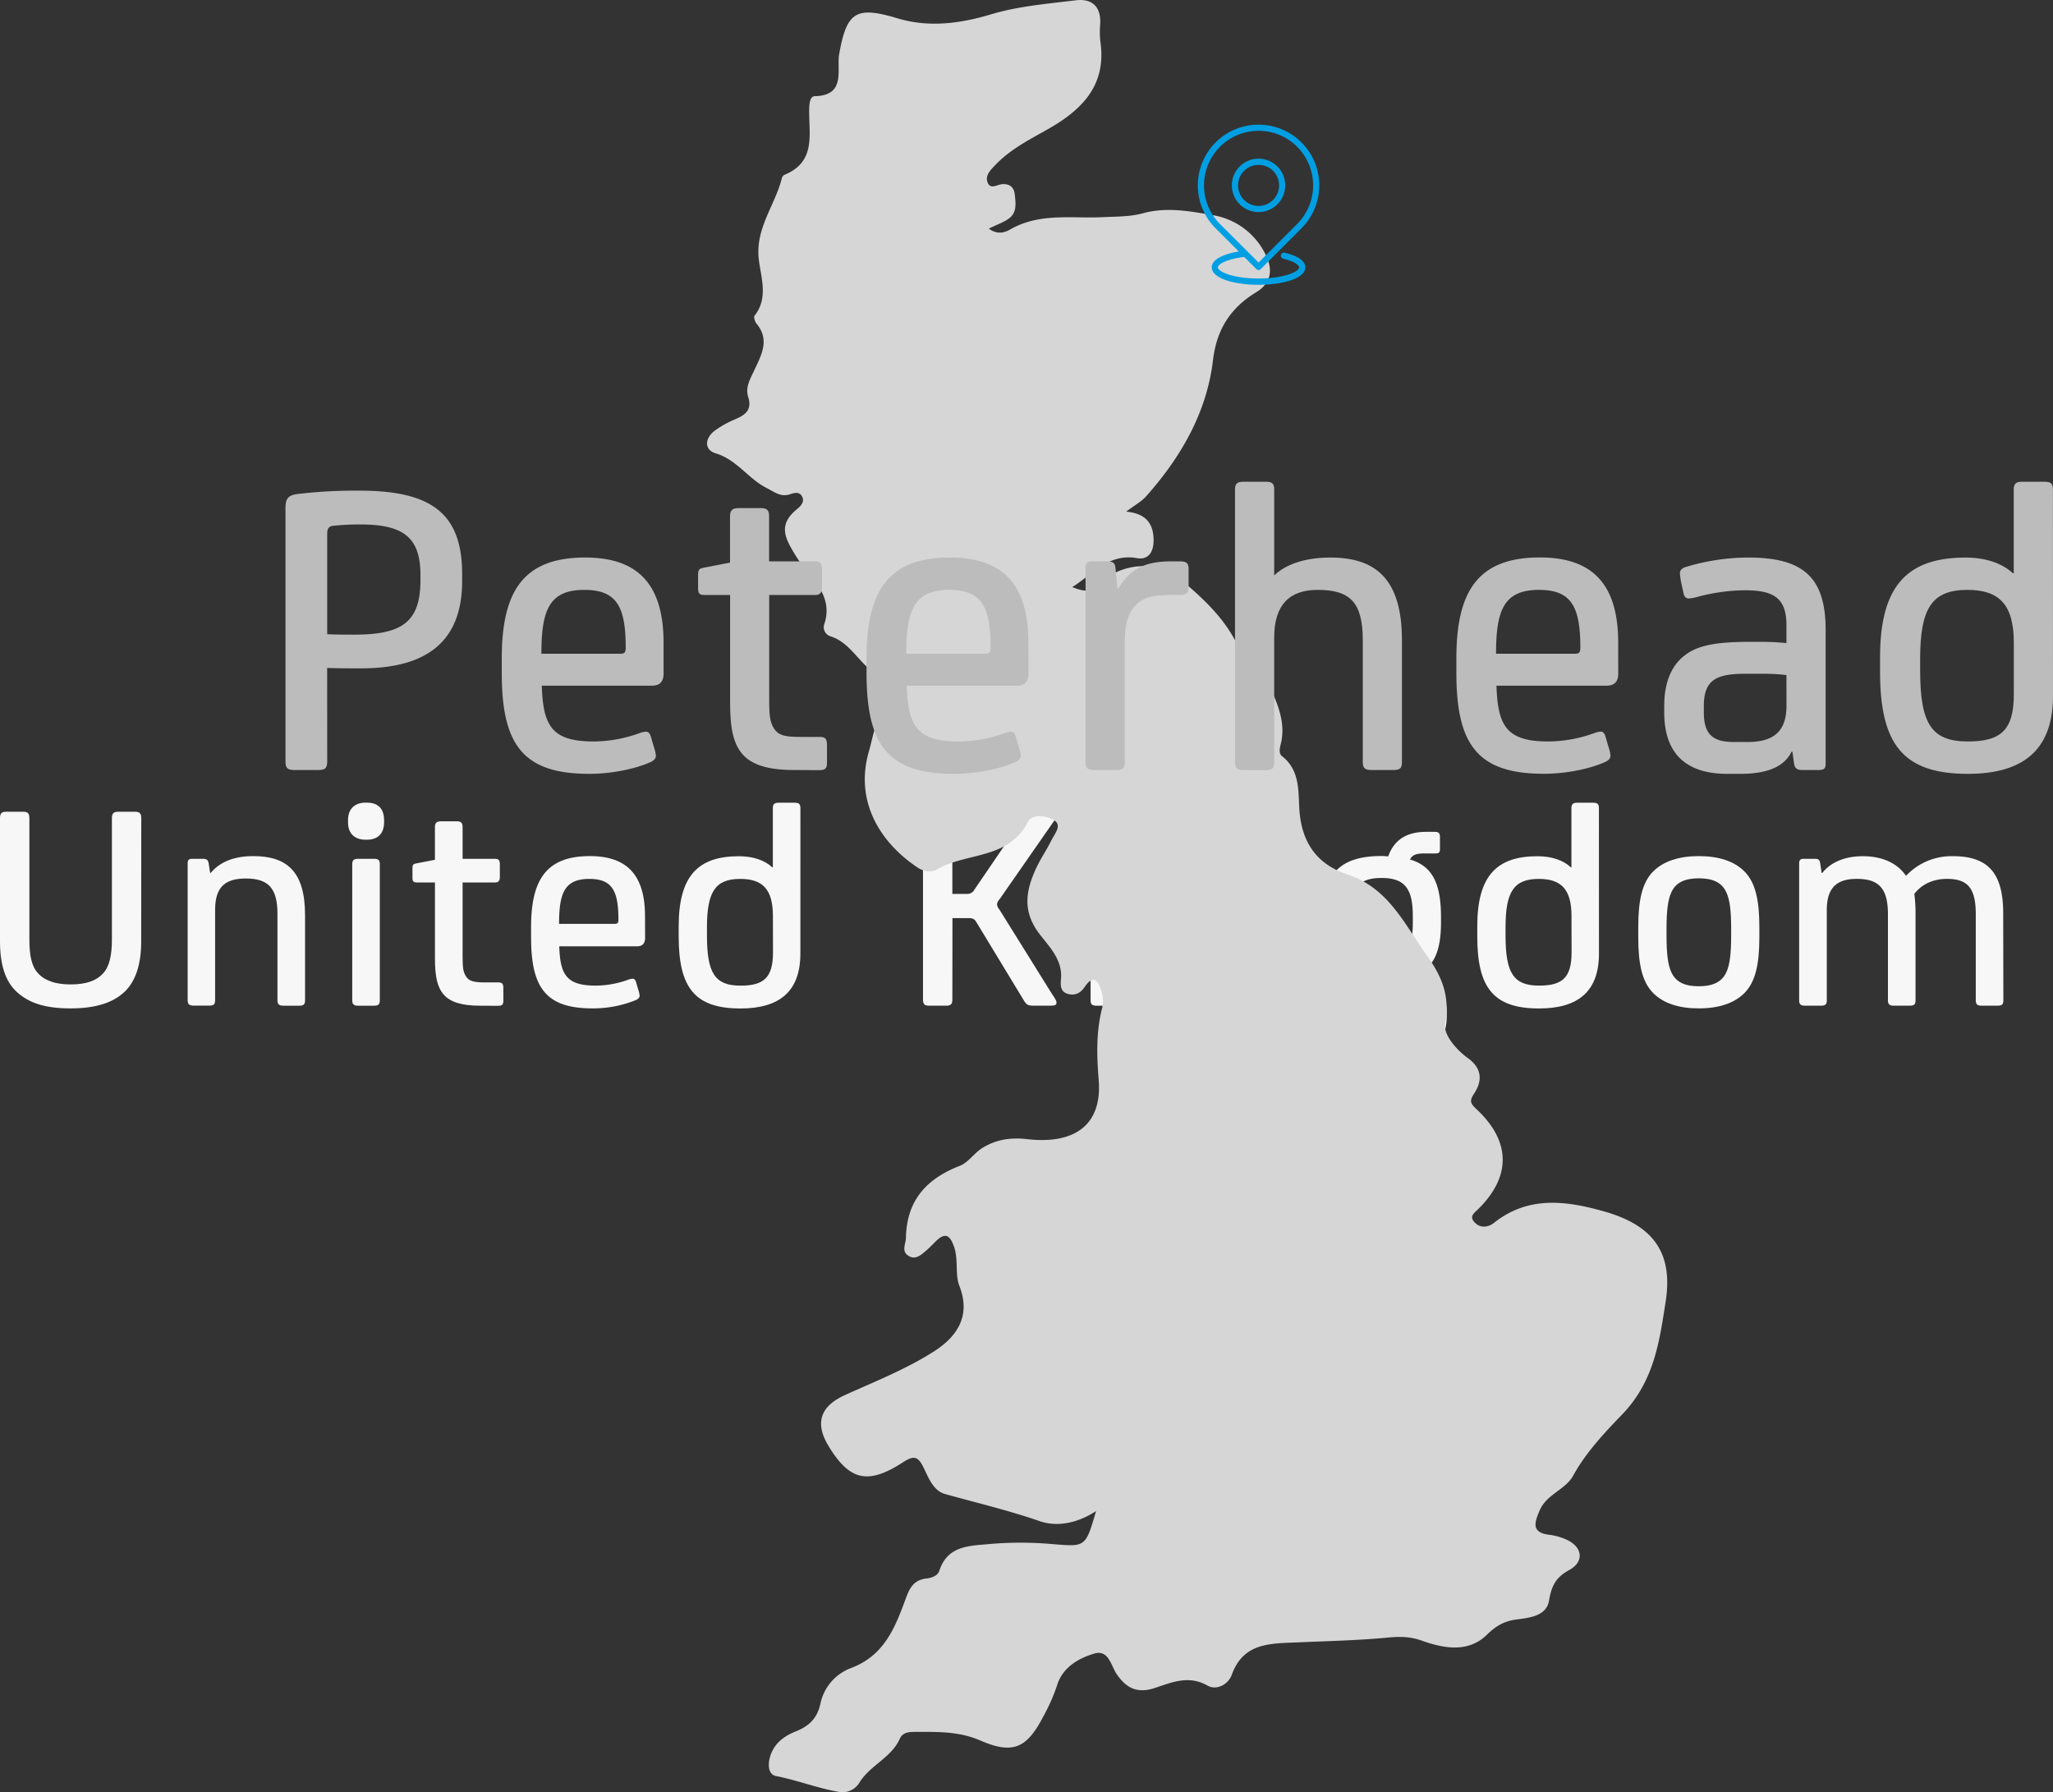
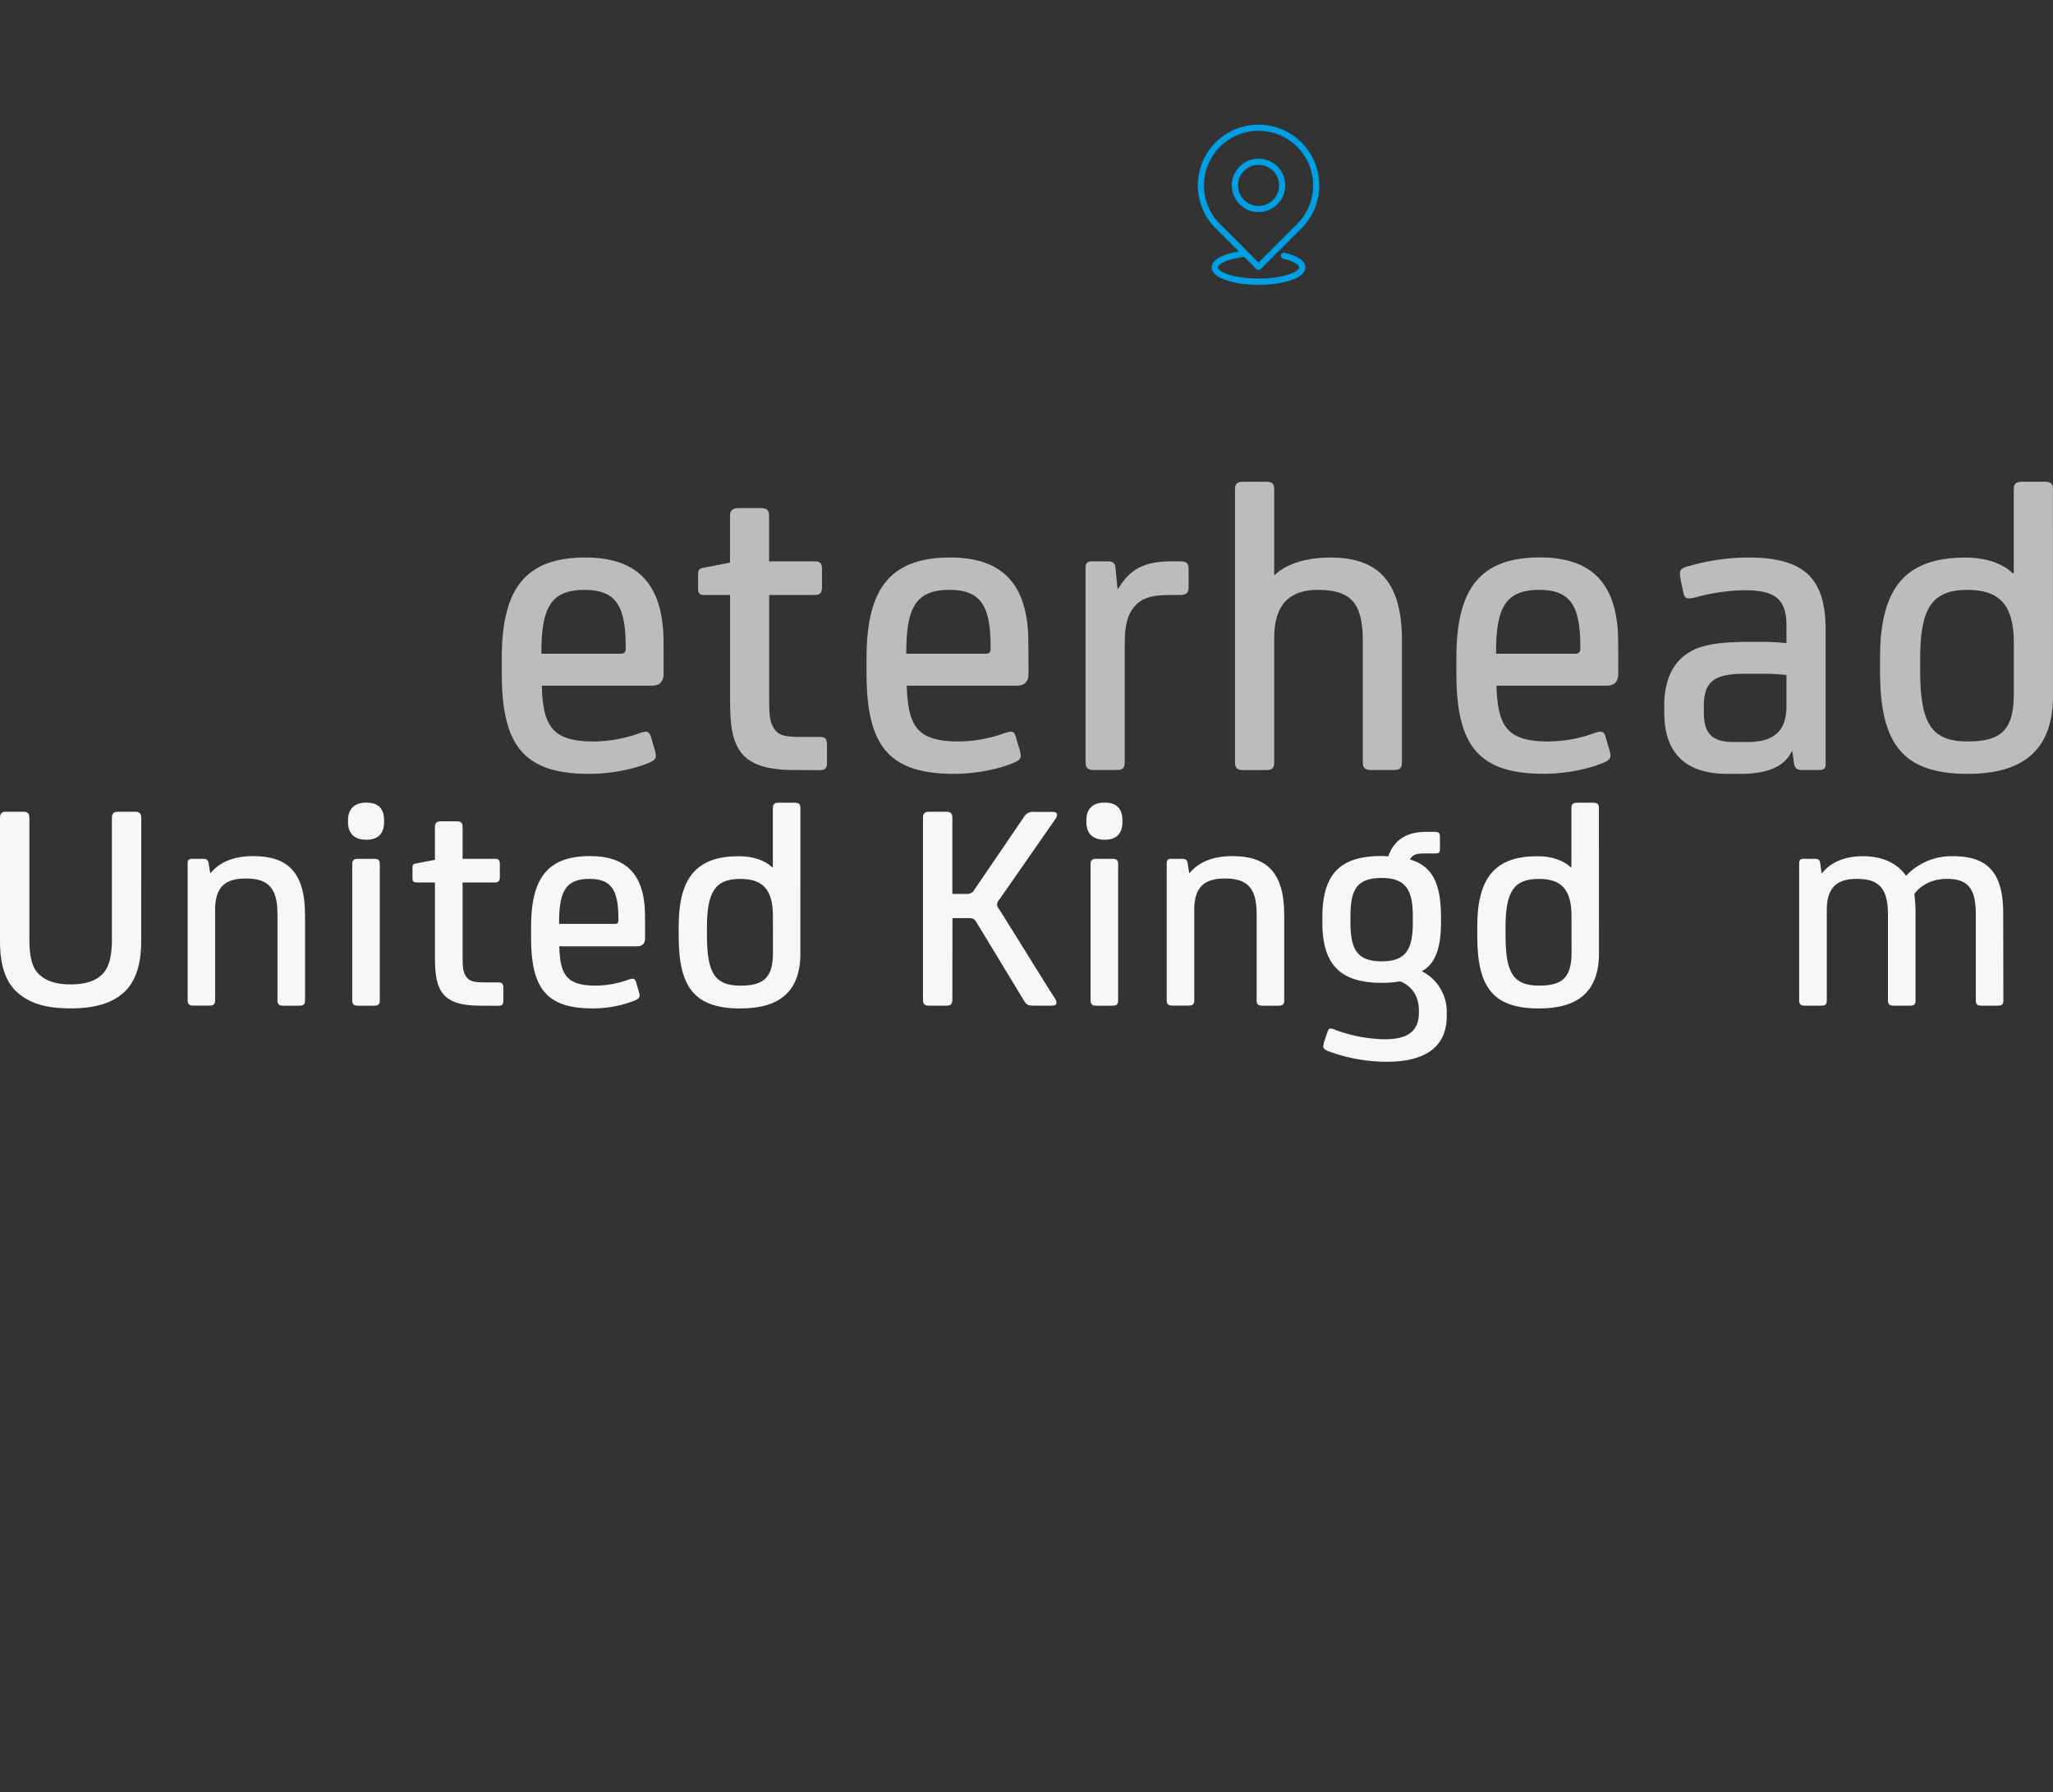
<svg xmlns="http://www.w3.org/2000/svg" viewBox="0 0 822.27 717.82">
  <rect x="0" y="0" width="822.27" height="717.82" fill="#333333" stroke="none" />
  <defs>
    <style>.cls-1{fill:#f7f7f7;}.cls-2{fill:#d6d6d6;}.cls-3{fill:#009fe3;}.cls-4{fill:#bcbcbc;}</style>
  </defs>
  <g id="Layer_2" data-name="Layer 2">
    <g id="Layer_1-2" data-name="Layer 1">
      <path class="cls-1" d="M56.55,377.08c0,9.24-2.28,16.09-6.84,20.29s-11.29,6.48-21.49,6.48-16.57-2.16-21.38-6.48S0,386.08,0,377.08V327.61c0-1.92.72-2.52,2.52-2.52H9.25c1.8,0,2.52.6,2.52,2.52v48.87c0,5.88.84,10.56,3.48,13.32,2.76,3,7.08,4.45,13,4.45,6.24,0,10.32-1.44,13.08-4.45,2.53-2.76,3.49-7.44,3.49-13.32V327.61c0-1.92.72-2.52,2.64-2.52h6.48c1.92,0,2.64.6,2.64,2.52Z" />
      <path class="cls-1" d="M75.16,345.74c0-1.44.6-1.8,1.92-1.8h4.2c1.44,0,2,.36,2.29,1.8l.6,3.84h.24c3.36-4.08,8.88-6.72,17-6.72,13.68,0,20.77,6.36,20.77,23.65v34.1c0,1.68-.6,2.16-2.4,2.16h-6.25c-1.68,0-2.4-.48-2.4-2.16V366c0-10.09-3.48-14.17-12.61-14.17-7.92,0-12.36,3-12.36,12.49v36.26c0,1.68-.6,2.16-2.4,2.16H77.56c-1.68,0-2.4-.48-2.4-2.16Z" />
      <path class="cls-1" d="M139.39,328.45c0-4.93,3.13-7,7-7h.6c4,0,6.84,2,6.84,7v.84c0,4.92-2.88,7-6.84,7h-.6c-3.84,0-7-2-7-7Zm12.73,72.16c0,1.68-.6,2.16-2.4,2.16h-6.24c-1.68,0-2.4-.48-2.4-2.16V346.1c0-1.68.72-2.16,2.4-2.16h6.24c1.8,0,2.4.48,2.4,2.16Z" />
      <path class="cls-1" d="M192.22,402.77c-7.56,0-11.88-1.56-14.4-4.32-2.65-3-3.61-7.21-3.61-14.65V353.42H167c-1.32,0-1.8-.36-1.8-1.8v-3.84c0-1.56.36-1.8,1.56-2l7.44-1.44V331.21c0-1.68.72-2.28,2.4-2.28H183c1.68,0,2.28.6,2.28,2.28v12.73h13c1.44,0,1.92.6,1.92,2.16v5.16c0,1.44-.48,2.16-1.92,2.16h-13V383c0,4.68.24,6.36,1.44,8.16s3.12,2.29,7.56,2.29h5.17c1.56,0,2.16.36,2.16,2.28v4.92c0,1.56-.36,2.16-2.16,2.16Z" />
      <path class="cls-1" d="M258.38,375.51c0,2.29-1,3.49-3.36,3.49H224c.36,11.4,2.88,15.73,14.65,15.73a38.79,38.79,0,0,0,12.73-2.28,7.1,7.1,0,0,1,1.92-.49c.6,0,1.08.24,1.44,1.33l.84,2.88a11.6,11.6,0,0,1,.6,2.52c0,.84-.48,1.32-1.44,1.8a45.42,45.42,0,0,1-17.41,3.36c-18.73,0-24.62-8.28-24.62-28.45v-4.09c0-18.85,6-28.45,23.54-28.45,14.28,0,22.09,7,22.09,24ZM246.13,370c1.2,0,1.56-.36,1.56-1.68,0-11.41-2.4-16.33-11.64-16.33-10,0-12.13,5.76-12.13,18Z" />
      <path class="cls-1" d="M320.57,381.88c0,15.13-8.28,22-24,22-18.25,0-24.74-8.28-24.74-28.82V371c0-20.29,7.81-28.09,24.14-28.09,5.76,0,10.44,1.68,13.33,4.44h.24V323.64c0-1.68.72-2.16,2.4-2.16h6.24c1.8,0,2.4.48,2.4,2.16Zm-11-15c0-10.69-4.09-14.89-13.09-14.89-10.09,0-13.33,5.28-13.33,19.45v3.24c0,15.13,3.24,20.06,13.45,20.06,9.36,0,13-3.24,13-13.33Z" />
      <path class="cls-1" d="M381.44,400.25c0,2-.72,2.52-2.64,2.52h-6.48c-1.92,0-2.64-.48-2.64-2.52V327.61c0-1.92.72-2.52,2.64-2.52h6.48c1.92,0,2.64.6,2.64,2.52V358h5.65a3.22,3.22,0,0,0,3.24-1.8l19.81-29.05a4.05,4.05,0,0,1,4-2h7.33c1.2,0,1.92.36,1.92,1.08a3.51,3.51,0,0,1-.84,2l-22.22,31.94a3.49,3.49,0,0,0-1,2,3.78,3.78,0,0,0,1,2.16l20.18,32.42c1.68,2.64,2.64,3.84,2.64,4.8s-.72,1.2-2.16,1.2h-7.21c-1.92,0-2.64-.36-3.6-1.92l-19.09-31.46c-.84-1.44-1.56-1.68-3.48-1.68h-6.13Z" />
      <path class="cls-1" d="M435.11,328.45c0-4.93,3.12-7,7-7h.59c4,0,6.85,2,6.85,7v.84c0,4.92-2.88,7-6.85,7h-.59c-3.85,0-7-2-7-7Zm12.73,72.16c0,1.68-.6,2.16-2.4,2.16h-6.25c-1.68,0-2.4-.48-2.4-2.16V346.1c0-1.68.72-2.16,2.4-2.16h6.25c1.8,0,2.4.48,2.4,2.16Z" />
      <path class="cls-1" d="M467.29,345.74c0-1.44.6-1.8,1.92-1.8h4.2c1.44,0,2,.36,2.28,1.8l.6,3.84h.24c3.36-4.08,8.89-6.72,17.05-6.72,13.69,0,20.78,6.36,20.78,23.65v34.1c0,1.68-.61,2.16-2.41,2.16h-6.24c-1.68,0-2.4-.48-2.4-2.16V366c0-10.09-3.48-14.17-12.61-14.17-7.92,0-12.37,3-12.37,12.49v36.26c0,1.68-.6,2.16-2.4,2.16h-6.24c-1.68,0-2.4-.48-2.4-2.16Z" />
      <path class="cls-1" d="M577.15,367.35v2.16c0,11.65-3.12,17.05-7.69,19.45a18.16,18.16,0,0,1,10,16.57v1.32c0,12.13-8.17,18.37-24,18.37a67,67,0,0,1-23.66-4.32c-1.32-.6-1.8-1.08-1.8-1.92a13.43,13.43,0,0,1,.6-2.52l1.2-3.48a1.32,1.32,0,0,1,1.2-1.08,6.11,6.11,0,0,1,1.68.48,58.92,58.92,0,0,0,19.93,3.84c8.53,0,13.69-2.76,13.69-10.57v-1c0-5.28-2.4-9.48-7.44-11.64a42.34,42.34,0,0,1-7.45.6c-17,0-23.77-7.69-23.77-24.14v-2.16c0-18,7.8-24.49,23.77-24.49A19.66,19.66,0,0,1,556,343c2.28-6.37,7-9.85,15.24-9.85h3.49c1.56,0,2,.6,2,2.16v4.56c0,1.44-.24,1.93-1.92,1.93h-4.21c-3.36,0-4.8.48-5.88,2.4C573.43,346.82,577.15,353.3,577.15,367.35Zm-36.26,2.16c0,10.45,2.52,15.49,12.48,15.49s12.49-5,12.49-15.61v-2.52c0-10.69-3-15.25-12.49-15.25-9.84,0-12.48,4.56-12.48,15.25Z" />
      <path class="cls-1" d="M640.42,381.88c0,15.13-8.28,22-24,22-18.25,0-24.74-8.28-24.74-28.82V371c0-20.29,7.81-28.09,24.14-28.09,5.76,0,10.44,1.68,13.32,4.44h.25V323.64c0-1.68.72-2.16,2.4-2.16H638c1.8,0,2.4.48,2.4,2.16Zm-11-15c0-10.69-4.09-14.89-13.09-14.89C606.2,352,603,357.26,603,371.43v3.24c0,15.13,3.24,20.06,13.45,20.06,9.36,0,13-3.24,13-13.33Z" />
-       <path class="cls-1" d="M704.66,375.4c0,10.44-1.45,17.77-6,22.33-4.08,4.08-10.32,6.12-18.25,6.12s-14.17-2-18.25-6.12c-4.56-4.56-6-11.89-6-22.33v-4.09c0-10.44,1.44-17.77,6-22.33,4.08-4.08,10.33-6.12,18.25-6.12s14.17,2,18.25,6.12c4.56,4.56,6,11.89,6,22.33Zm-13.21-18c-1.8-4-5.41-5.64-11.05-5.64s-9.24,1.68-11,5.64c-1.32,2.89-1.92,7-1.92,14.77v2.4c0,7.81.6,11.89,1.92,14.77,1.81,4,5.41,5.65,11,5.65s9.25-1.68,11.05-5.65c1.32-2.88,1.92-7,1.92-14.77v-2.4C693.37,364.35,692.77,360.27,691.45,357.38Z" />
      <path class="cls-1" d="M802.39,400.61c0,1.68-.6,2.16-2.4,2.16h-6.25c-1.68,0-2.4-.48-2.4-2.16V366.15c0-10.33-3.12-14.17-11.52-14.17-5.89,0-10.33,2.4-13.09,6a62.19,62.19,0,0,1,.48,8.77v33.86c0,1.68-.6,2.16-2.4,2.16h-6.25c-1.68,0-2.4-.48-2.4-2.16V366.15c0-10.45-3.72-14.17-12.49-14.17-7.56,0-12,3.12-12,12.49v36.14c0,1.68-.6,2.16-2.4,2.16H723c-1.68,0-2.4-.48-2.4-2.16V345.86c0-1.44.48-1.92,1.92-1.92h4.32c1.44,0,1.93.36,2.17,1.68l.59,4h.25c3.12-4,8.64-6.72,16.21-6.72,8.16,0,14,3,17.29,7.8h.12a24.93,24.93,0,0,1,18.85-7.8c14.28,0,20,7.2,20,22.81Z" />
-       <path class="cls-2" d="M439,605.16c-7.38,4.86-15.57,6.46-22.5,4.07-12.51-4.33-25.27-7.35-37.95-10.88-4.82-1.34-6.65-6.58-8.75-10.81s-3.79-4.76-8.1-1.94c-14.11,9.2-21.49,7.33-29.87-6.51-5.63-9.31-3.21-16,6.8-20.48,12-5.41,24.31-10.3,35.29-17.29,8.84-5.63,15.26-13.8,10.3-26.44-1.77-4.5-.28-10.38-2.11-15.59-1.72-4.88-3.65-5.75-7.36-2.11-1.28,1.25-2.5,2.57-3.86,3.72-2.05,1.73-4.25,3.85-7.1,2s-1-4.68-.94-7.25c.29-14.85,8.2-23.57,21.55-28.74,3.41-1.32,5.77-5.12,9-7.13,5.42-3.37,11.23-4.33,17.87-3.57,19.58,2.24,30.23-6,28.77-23.78-.8-9.79-1.05-19.55,1.51-29.2a12,12,0,0,0-.38-6.15c-1.21-4-3-7.33-6.8-1.72-1.71,2.53-4.1,3.55-6.94,2.6s-2.67-3.56-2.47-6c.65-7.65-4.87-13-8.69-18-7-9.25-5.34-17.61-1.1-26.59,1.77-3.75,4.17-7.21,6-10.94,1.24-2.5,4.27-5.89,1.11-7.87-3-1.89-8.86-2.8-10.67.71-7.82,15.17-24.72,12-36.48,19-2.23,1.32-5.37.68-7.71-.89-14.73-9.88-25.23-26.25-19.42-46.42,1.94-6.76,2.64-13.91,7.94-19.58,3.6-3.86,1.48-8.58-2.75-10.31-8.57-3.52-11.7-13.59-20.78-16.3a3.84,3.84,0,0,1-2.39-4.43c4.33-12.36-6-19.21-11.09-27.43-4.53-7.33-7.51-12.6.27-19,1.57-1.27,3.32-3.11,1.89-5.35-1.15-1.81-3.18-1.09-4.89-.55-3.59,1.12-6.15-1.06-9.08-2.53-7.4-3.72-11.94-11.33-20.4-13.9-4.79-1.46-4.46-6-.51-9.05a40.53,40.53,0,0,1,8.55-4.75c4-1.75,6.48-3.83,4.91-8.8-1.26-4,.92-7.39,2.58-11,2.72-5.86,6.12-11.9.81-18.28-.68-.81-1.29-2.7-.86-3.25,5.58-7,2.64-15.16,1.74-22.32-1.58-12.59,6.44-21.74,9.18-32.67a2.26,2.26,0,0,1,1-1.42c13.28-5.36,9.59-17,10-27.07.08-1.85.44-4.41,2.19-4.46C339,38.29,335,27.85,336.11,21.7c3-17,6.74-19.36,23.36-14.36,12.4,3.73,24.87,2.18,37.5-1.61,10.88-3.27,22.5-4.2,33.86-5.61,6.46-.8,10.17,2.43,9.83,9.4a36.12,36.12,0,0,0,.06,7.13c2.53,17.25-7.08,27.12-20.65,34.88-7.44,4.24-15.21,8.08-21.26,14.39-1.85,1.93-4.22,4.11-3.35,6.88,1.09,3.45,4,1,6.14.93,2.94-.09,4.53,1.35,4.83,4.09.38,3.55,1,7.38-2.5,9.81-2.12,1.49-4.68,2.36-7.87,3.92,3.36,2.56,6.38,1.6,8.55.35,11.81-6.81,24.72-4.3,37.27-4.93,5.31-.26,10.82-.15,15.87-1.55,9.62-2.67,19.17-.77,28.27.8a28.61,28.61,0,0,1,21.41,16.92c2.27,5.19,1.6,10.31-4.23,13.85-10.14,6.16-15.86,14.63-17.36,27.2-2.49,21-12.82,38.88-26.8,54.59-1.88,2.12-4.55,3.53-8,6.13,7.84.7,10.92,4.69,11,11.28.05,4.65-1.89,8.17-6.66,7.34-11.46-2-17.64,6.44-25.92,11.6,5.85,2.34,8.17,1.85,12.3-2.28,7.17-7.17,22.07-8.4,29.82-1.88,8.78,7.4,17.35,14.85,23.06,25.42,4,7.4,11.42,12.64,14.95,20.81,2.77,6.44,5,12.68,3.62,19.73-.42,2.06-1.42,4.59.31,5.94,7.78,6.1,6.24,15.32,7.06,23.13,1.33,12.67,7.89,20.48,19,24.16,16.61,5.49,22.84,19.83,31.94,32.56,6.47,9,9.18,16.61,7.31,27.55-.69,4.06,4.38,10.12,9.17,13.56,5.4,3.87,5.88,8.83,2.5,14-1.84,2.81-1.88,3.84.8,6.33,13.88,12.85,14,27,.82,40-1.59,1.55-3.58,2.84-1.83,5,2.27,2.86,5.69,2.48,8.06.6,13.74-10.93,28.81-8.91,44-4.64,19.57,5.52,27.9,16.3,24.76,36.27-2.49,15.91-4.57,31.9-17.6,45.29-6.75,7-14.34,15-19.43,24.32-3.07,5.6-10.6,7.38-13.4,13.88-2.24,5.16-3.32,9,4.09,9.82a23.94,23.94,0,0,1,6,1.63c7,2.81,8.14,9,1.64,12.51-5.48,3-7,6.47-8,12.25-1.07,6.12-7.76,6.81-12.91,7.48-5,.65-8.27,2.52-12,6.16-7.45,7.26-17.2,5.48-26,2.34-4.74-1.7-8.9-1.69-13.74-1.23-12,1.14-24.11,1.39-36.18,1.92-10.67.47-21.56,0-26.24,13-1.4,3.87-6.11,6.34-9.66,4.33-7.62-4.34-14.38-1.3-21.22.95s-11.27.15-15.14-5.49c-2.35-3.39-3.27-10-8.95-8.33-6.46,1.89-12.81,5.57-15,12.77A72.4,72.4,0,0,1,418,687.17c-6.6,12.84-12.14,15.62-25.29,9.91-8.38-3.64-16.71-3.5-25.28-3.47-2.68,0-5.73-.18-7.05,2.75-3.44,7.68-11.92,10.61-16.14,17.53a8,8,0,0,1-7.67,3.85c-8.71-1.42-17-4.74-25.72-6.44-4.06-.79-3.39-7-1.05-10.93,2.05-3.47,5.41-5.58,9-7,5.34-2.12,8.61-5.3,9.86-11.37a19.52,19.52,0,0,1,11.85-13.84c14-5.08,18.19-16.91,22.59-28.81,1.53-4.12,3.5-6.67,7.94-7.17,2.12-.24,4.53-1.1,5.17-3.08,3.35-10.37,12.53-10,20.49-10.76a142.64,142.64,0,0,1,25,.07C434.78,619.45,434.75,619.76,439,605.16Z" />
      <path class="cls-3" d="M514.76,74.24a10.69,10.69,0,1,0-10.68,10.69A10.69,10.69,0,0,0,514.76,74.24Zm-18.9,0a8.22,8.22,0,1,1,8.22,8.23A8.23,8.23,0,0,1,495.86,74.24Z" />
      <path class="cls-3" d="M514.44,101.19a1.24,1.24,0,0,0-.56,2.41c4.74,1.09,6.46,2.67,6.46,3.46,0,1.83-6.33,4.48-16.26,4.48s-16.28-2.65-16.28-4.48c0-1.2,3.38-3.31,10.55-4.15l4.85,4.86a1.27,1.27,0,0,0,.88.36,1.24,1.24,0,0,0,.87-.36l16.32-16.33a24.32,24.32,0,1,0-34.39,0l9.28,9.28c-5.6.91-10.82,3-10.82,6.34,0,4.56,9.43,7,18.74,7s18.73-2.39,18.73-7C522.81,104.52,519.83,102.44,514.44,101.19Zm-25.81-42.4a21.85,21.85,0,0,1,30.9,30.91l-15.45,15.45L488.62,89.7A21.88,21.88,0,0,1,488.63,58.79Z" />
-       <path class="cls-4" d="M131.05,304.8c0,2.9-.85,3.58-3.75,3.58h-9.21c-2.9,0-3.75-.68-3.75-3.58V203.49c0-3.92,1.2-5.11,4.61-5.62A195.29,195.29,0,0,1,144,196.5c28.65,0,41.1,9,41.1,33.43v2.73c0,25.24-15.35,35-40.42,35-5.8,0-9.38,0-13.65-.17Zm0-91.07V254c3.76.17,8,.17,10.75.17,18.93,0,26.6-4.78,26.6-21.83v-2c0-14.84-6.48-20.3-24-20.3a98.74,98.74,0,0,0-10.75.52C131.74,210.66,131.05,211.68,131.05,213.73Z" />
      <path class="cls-4" d="M265.78,269.67c0,3.24-1.36,4.94-4.77,4.94H217c.51,16.2,4.09,22.34,20.8,22.34a54.86,54.86,0,0,0,18.08-3.24,10.67,10.67,0,0,1,2.73-.68c.85,0,1.54.34,2.05,1.88l1.19,4.09a16.62,16.62,0,0,1,.85,3.58c0,1.2-.68,1.88-2,2.56-6,2.73-15.52,4.78-24.73,4.78-26.61,0-35-11.77-35-40.42v-5.8c0-26.78,8.52-40.42,33.42-40.42,20.3,0,31.38,9.89,31.38,34.11Zm-17.39-7.85c1.7,0,2.22-.51,2.22-2.39,0-16.2-3.41-23.19-16.55-23.19-14.15,0-17.22,8.19-17.22,25.58Z" />
      <path class="cls-4" d="M318,308.38c-10.74,0-16.88-2.22-20.47-6.14-3.75-4.26-5.11-10.23-5.11-20.81V238.29H282.16c-1.88,0-2.56-.52-2.56-2.56v-5.46c0-2.22.51-2.56,2.21-2.9l10.58-2.05V206.73c0-2.38,1-3.24,3.41-3.24h9c2.39,0,3.24.86,3.24,3.24v18.08H326.5c2,0,2.73.86,2.73,3.07v7.34c0,2-.69,3.07-2.73,3.07H308.08v42c0,6.65.34,9,2,11.6,1.88,2.73,4.44,3.24,10.75,3.24h7.33c2.22,0,3.07.51,3.07,3.24v7c0,2.22-.51,3.07-3.07,3.07Z" />
      <path class="cls-4" d="M411.94,269.67c0,3.24-1.36,4.94-4.77,4.94h-44c.52,16.2,4.1,22.34,20.81,22.34a54.9,54.9,0,0,0,18.08-3.24,10.57,10.57,0,0,1,2.73-.68c.85,0,1.53.34,2,1.88L408,299a16.62,16.62,0,0,1,.85,3.58c0,1.2-.68,1.88-2.05,2.56-6,2.73-15.52,4.78-24.73,4.78-26.6,0-35-11.77-35-40.42v-5.8c0-26.78,8.53-40.42,33.43-40.42,20.3,0,31.38,9.89,31.38,34.11Zm-17.4-7.85c1.71,0,2.22-.51,2.22-2.39,0-16.2-3.41-23.19-16.54-23.19-14.16,0-17.23,8.19-17.23,25.58Z" />
      <path class="cls-4" d="M447.58,235.73h.34c4.44-7.51,10.07-10.92,21.15-10.92h3.41c2.73,0,3.58.68,3.58,3.07v7.51c0,2-.85,2.9-3.58,2.9h-3.75c-8.19,0-11.77,1.53-14.5,4.77s-3.75,7.68-3.75,14.84v47.41c0,2.39-.85,3.07-3.41,3.07H438.2c-2.38,0-3.41-.68-3.41-3.07V227.37c0-2.05.85-2.56,2.73-2.56h6c2.05,0,3.07.51,3.24,2.56Z" />
      <path class="cls-4" d="M561.51,305.31c0,2.39-.86,3.07-3.42,3.07h-8.86c-2.39,0-3.41-.68-3.41-3.07V256.36c0-15.18-5.12-20.12-18.08-20.12-11.09,0-17.4,5.8-17.4,19.1v50c0,2.39-.85,3.07-3.41,3.07h-8.87c-2.39,0-3.41-.68-3.41-3.07V196c0-2.39,1-3.07,3.41-3.07h8.87c2.56,0,3.41.68,3.41,3.07v34.45c4.44-4.26,11.94-7.16,22.51-7.16,17.74,0,28.66,8.18,28.66,33.08Z" />
      <path class="cls-4" d="M648.14,269.67c0,3.24-1.36,4.94-4.77,4.94h-44c.51,16.2,4.09,22.34,20.8,22.34a54.86,54.86,0,0,0,18.08-3.24A10.57,10.57,0,0,1,641,293c.85,0,1.53.34,2,1.88l1.19,4.09a16.62,16.62,0,0,1,.85,3.58c0,1.2-.68,1.88-2,2.56-6,2.73-15.52,4.78-24.73,4.78-26.61,0-35-11.77-35-40.42v-5.8c0-26.78,8.53-40.42,33.43-40.42,20.3,0,31.38,9.89,31.38,34.11Zm-17.39-7.85c1.7,0,2.21-.51,2.21-2.39,0-16.2-3.41-23.19-16.54-23.19-14.15,0-17.22,8.19-17.22,25.58Z" />
      <path class="cls-4" d="M717.9,301.05h-.35c-2.89,6-9.72,8.87-20.46,8.87H691.8c-17.56,0-25.24-9.21-25.24-24.56v-2.73c0-9,2.73-16,8.19-20.13,4.94-3.92,12.11-5.45,26.26-5.45h4.09a101.52,101.52,0,0,1,10.41.51v-7.17c0-11.08-5.29-14-16.89-14A76.81,76.81,0,0,0,680,239a16.4,16.4,0,0,1-3.58.68c-1.19,0-1.87-.68-2.21-2.39l-.69-3.24a27.43,27.43,0,0,1-.68-4.43c0-1.2.68-2.05,2.39-2.56A87.55,87.55,0,0,1,700,223.28c21.66,0,31.21,7.33,31.21,29V306c0,1.71-.68,2.39-2.73,2.39h-6.65c-2.05,0-2.9-.68-3.24-2.39Zm-2.39-30.7a79.17,79.17,0,0,0-9.21-.51h-7.51c-11.93,0-16.37,2.9-16.37,13v2.39c0,8.52,3.24,11.93,11.94,11.93H700c10.4,0,15.52-4.26,15.52-14.49Z" />
      <path class="cls-4" d="M822.27,278.71c0,21.48-11.77,31.21-34.11,31.21C762.24,309.92,753,298.15,753,269v-5.79c0-28.83,11.08-39.91,34.28-39.91,8.18,0,14.83,2.39,18.93,6.31h.34V196c0-2.39,1-3.07,3.41-3.07h8.87c2.56,0,3.41.68,3.41,3.07Zm-15.69-21.32c0-15.18-5.8-21.15-18.59-21.15-14.33,0-18.93,7.5-18.93,27.63v4.6c0,21.49,4.6,28.48,19.1,28.48,13.3,0,18.42-4.6,18.42-18.93Z" />
    </g>
  </g>
</svg>